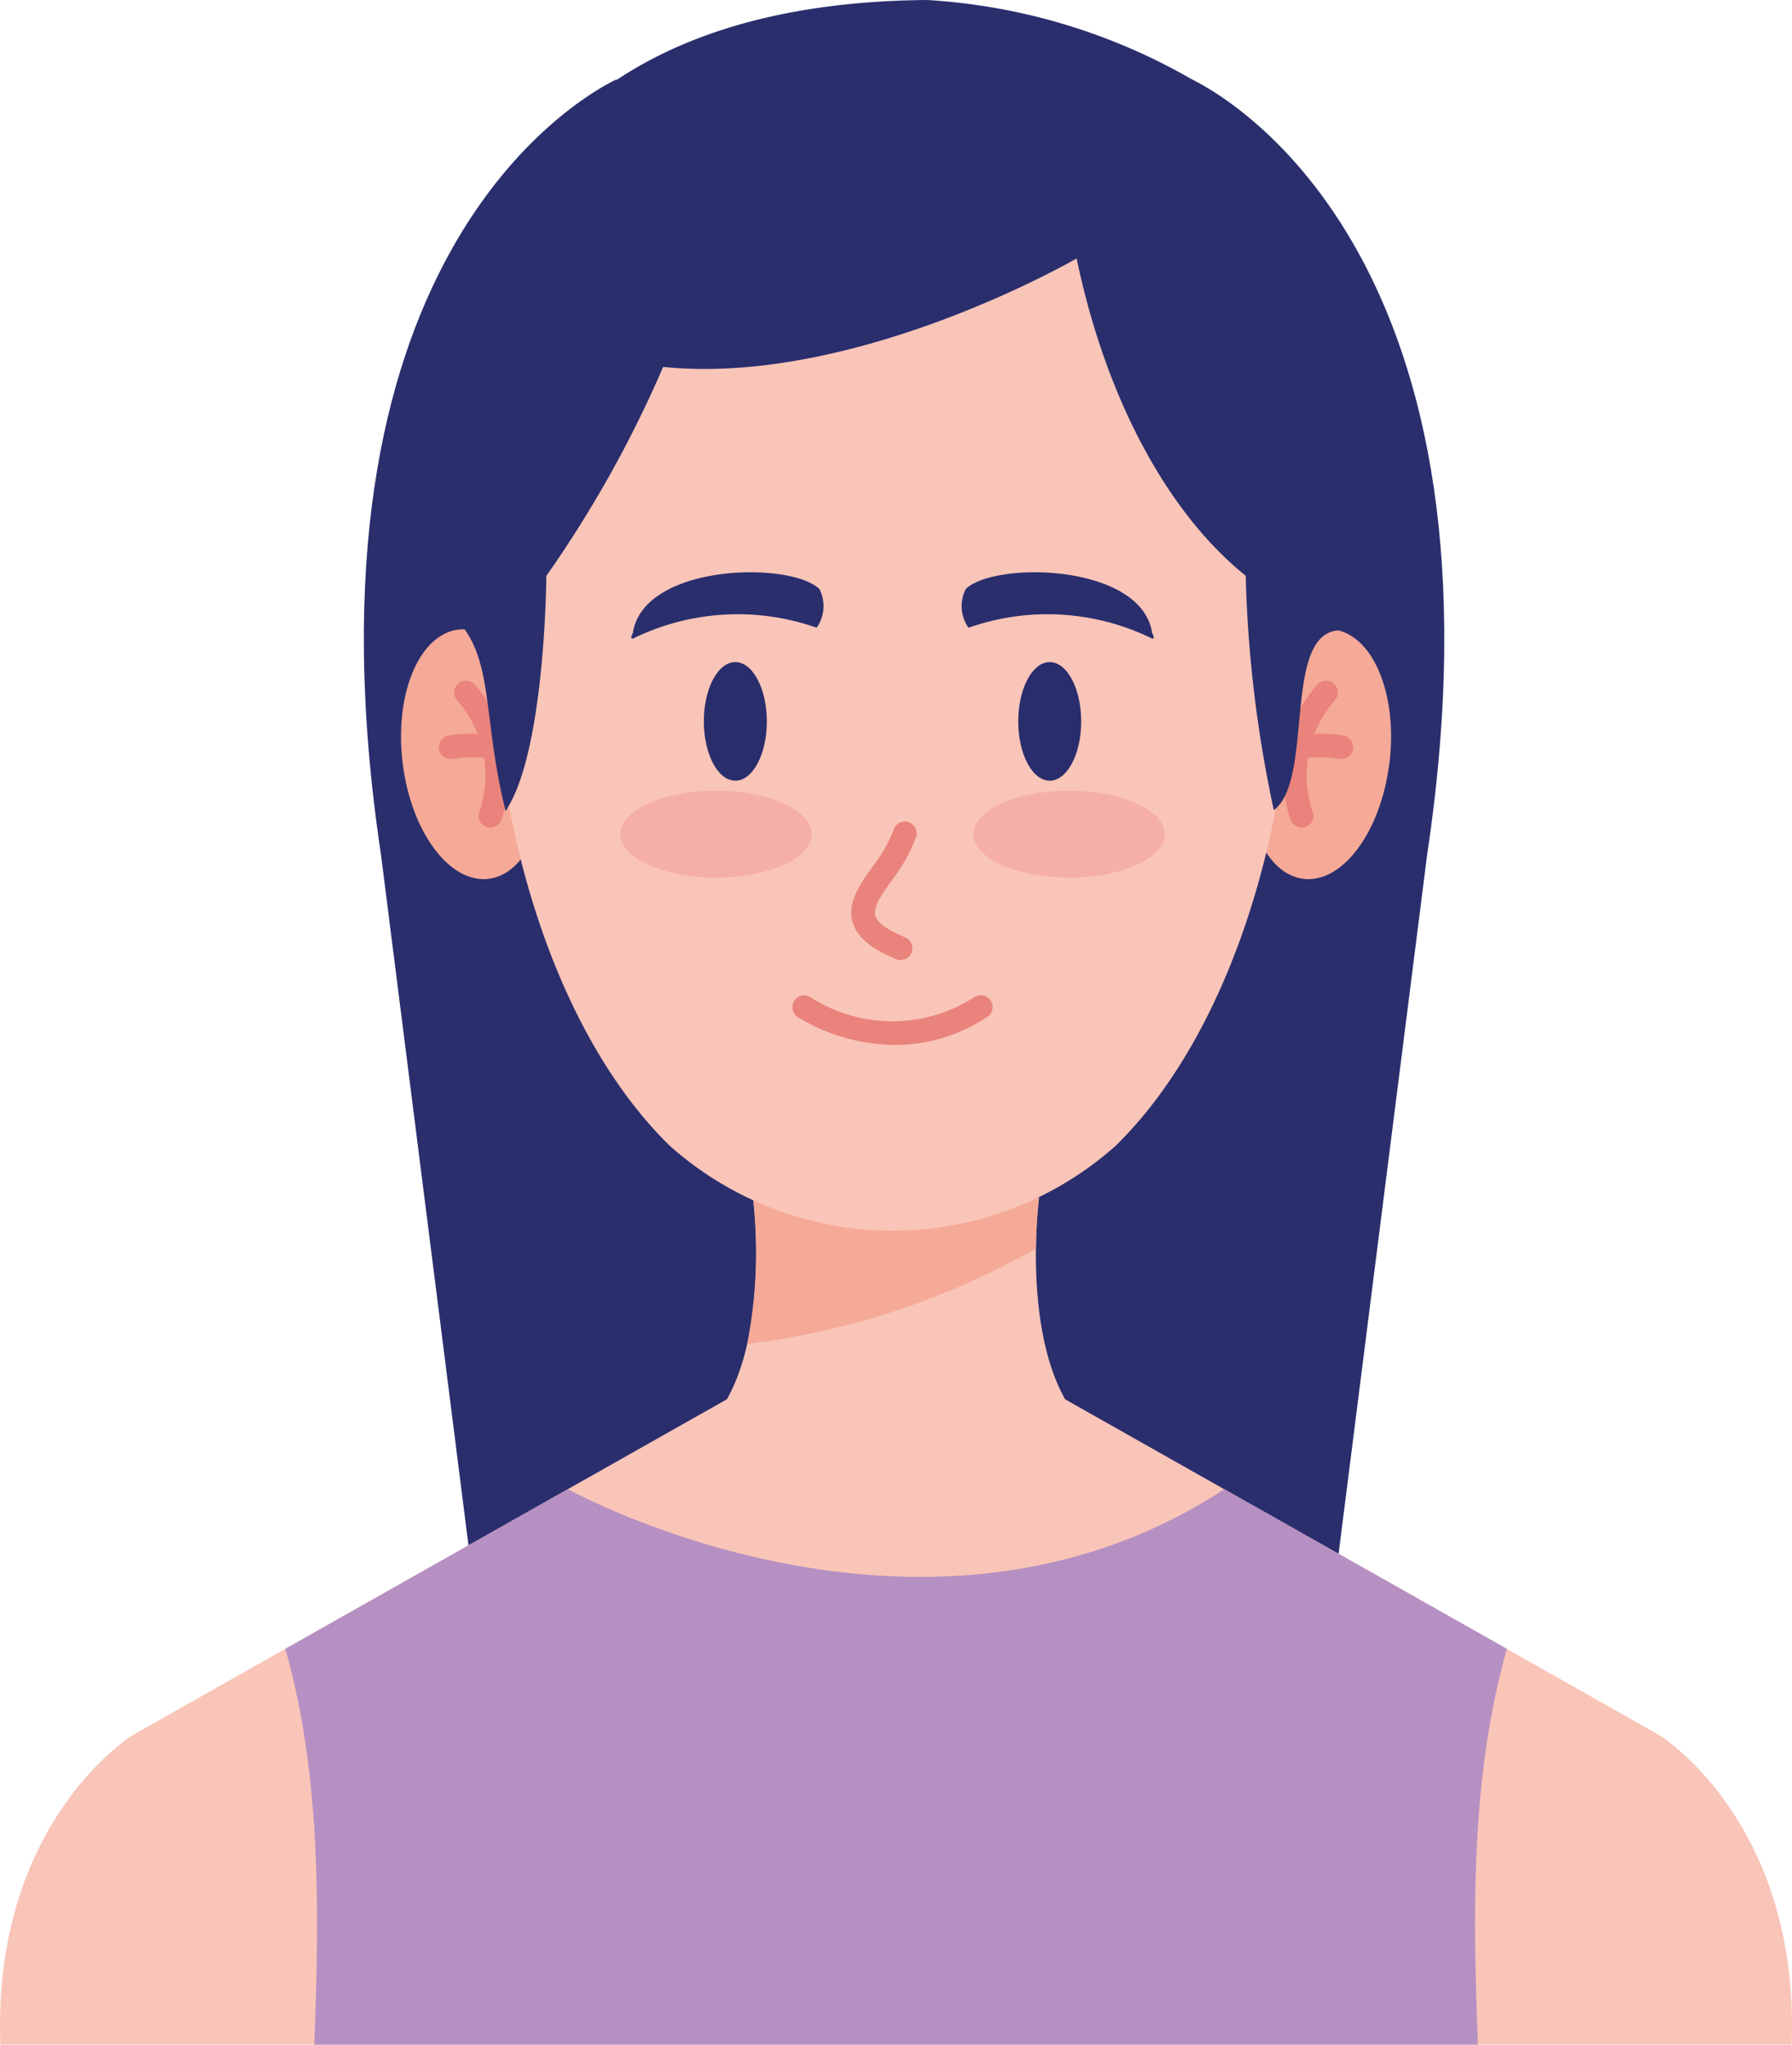
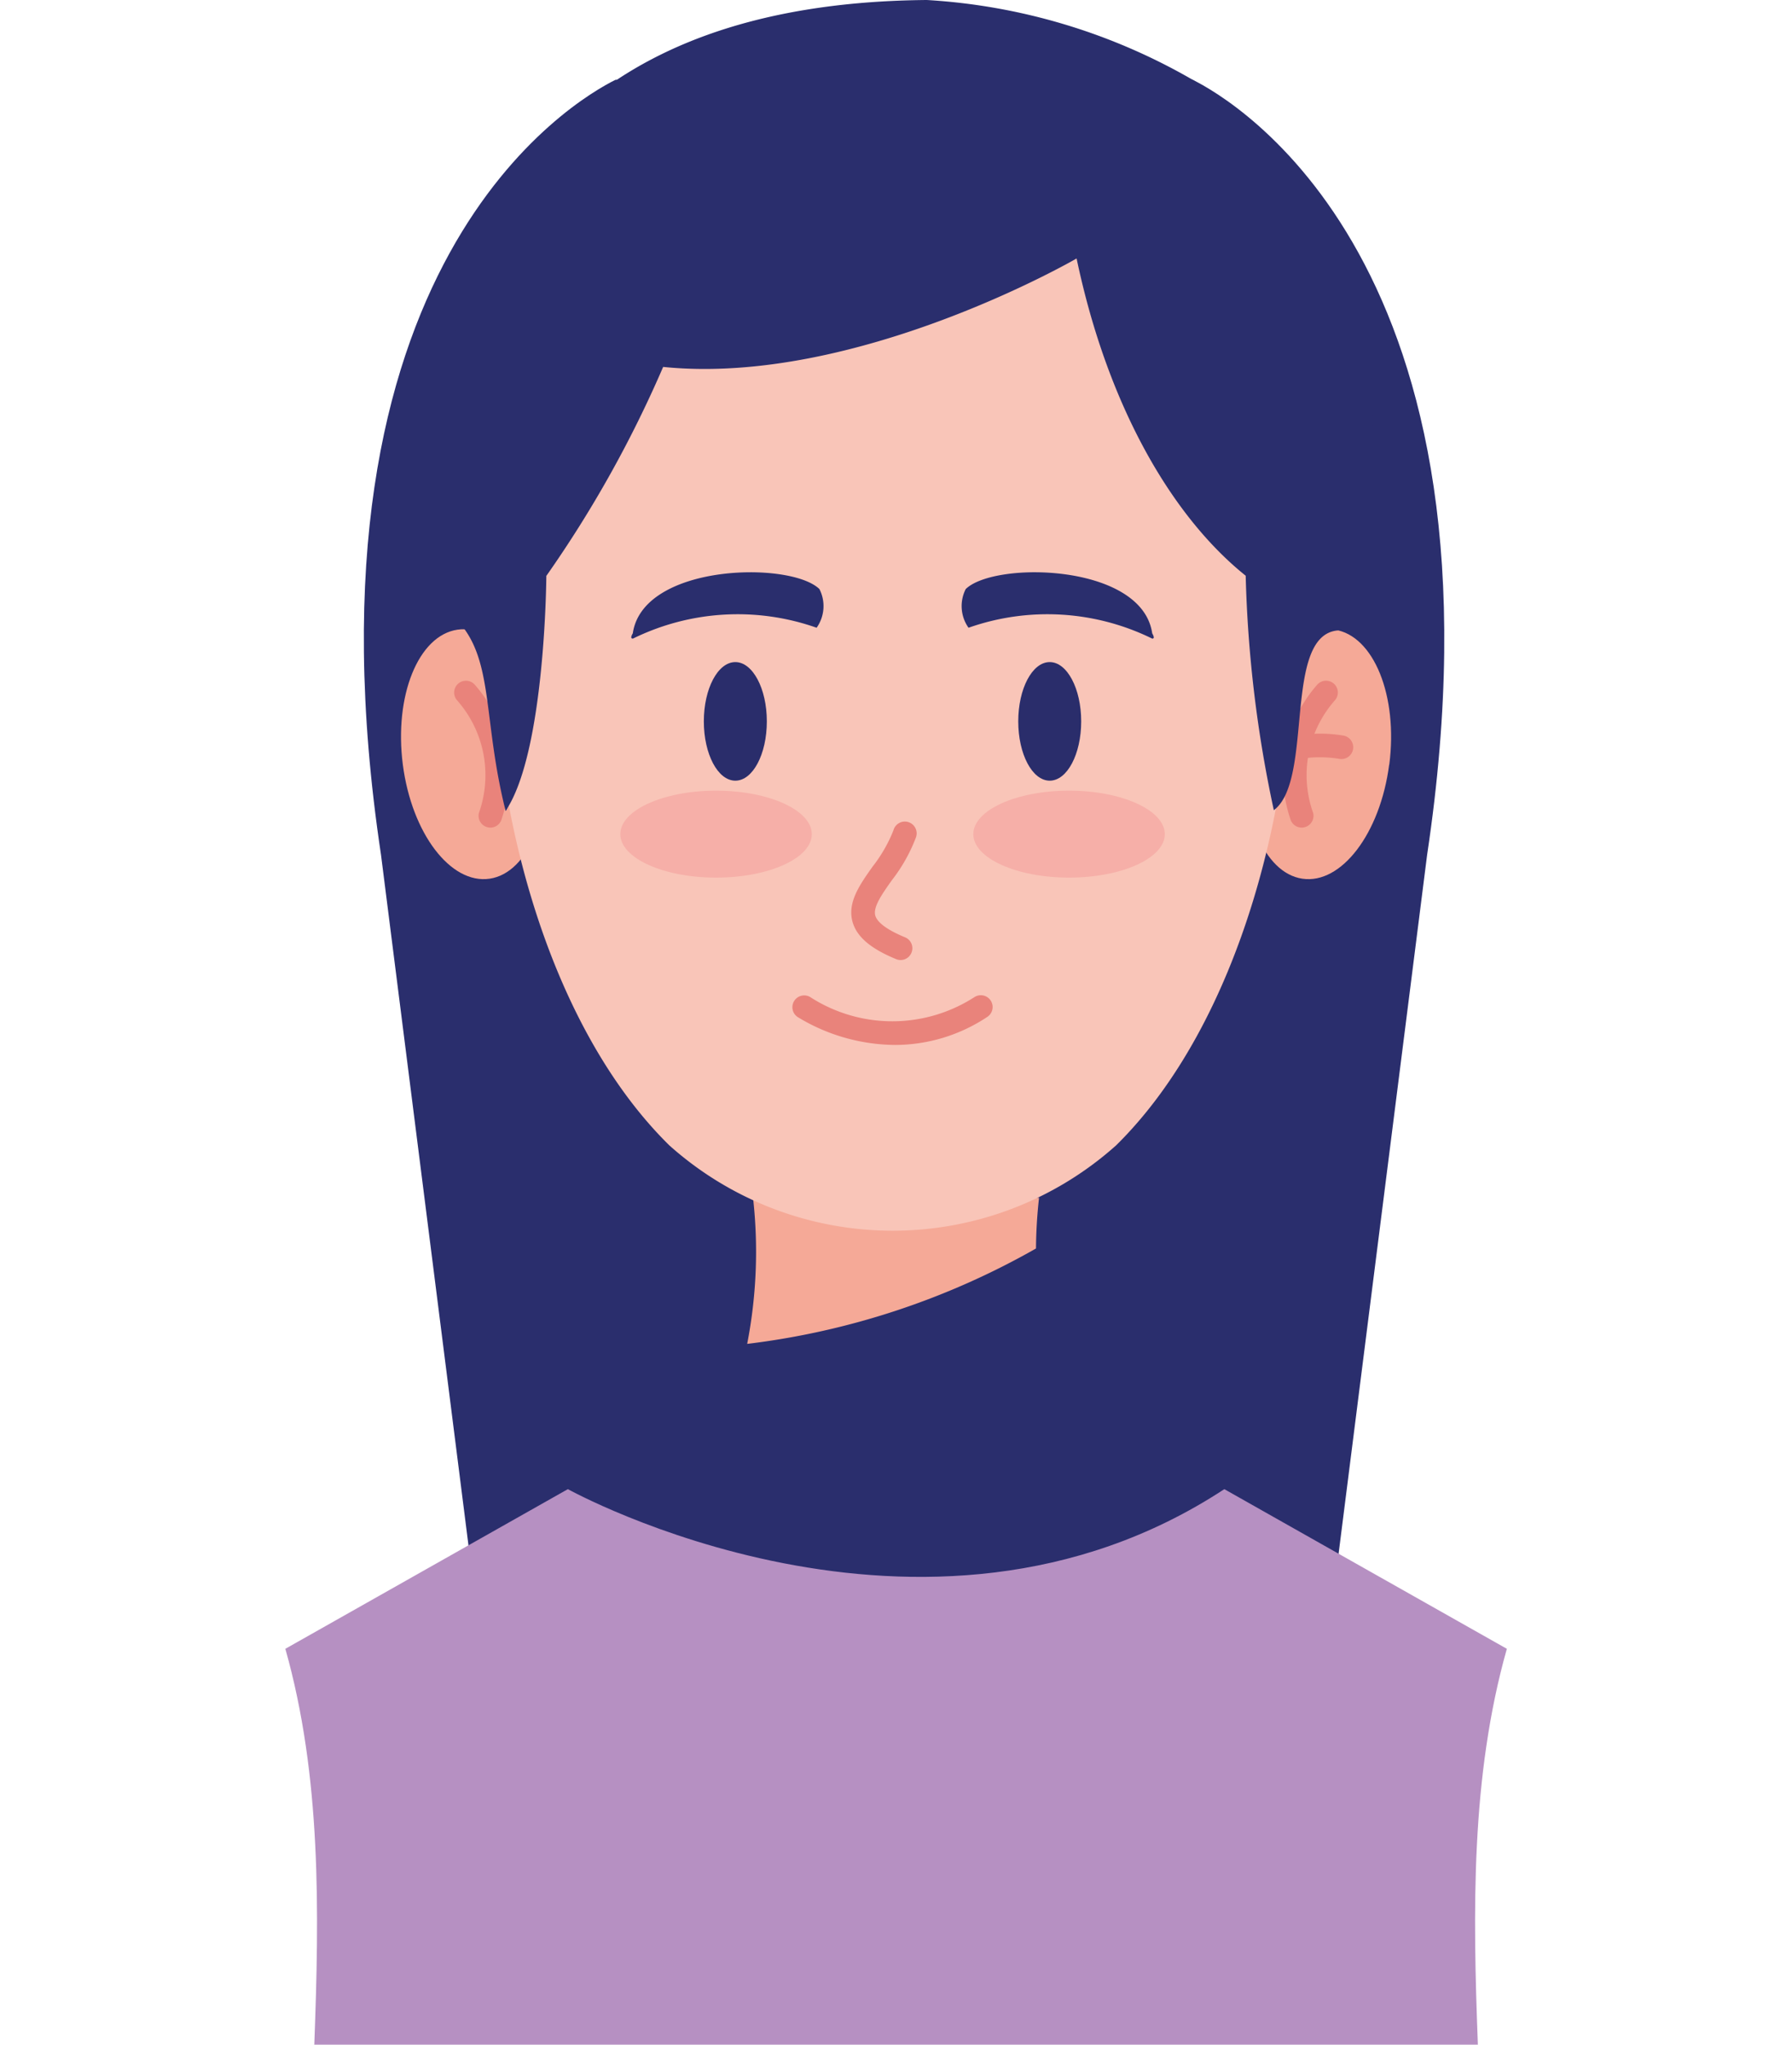
<svg xmlns="http://www.w3.org/2000/svg" id="Objeto_inteligente_vectorial_copia_9" data-name="Objeto inteligente vectorial copia 9" width="64" height="73" viewBox="0 0 64 73">
  <defs>
    <clipPath id="clip-path">
      <rect id="Rectangle_42" data-name="Rectangle 42" width="64" height="73" fill="none" />
    </clipPath>
  </defs>
  <g id="Group_84" data-name="Group 84">
    <g id="Group_83" data-name="Group 83" clip-path="url(#clip-path)">
      <path id="Path_318" data-name="Path 318" d="M42.6,2.85H21.98c-1.453.721-11.545,6.536-8.372,27.674L18.325,67.75H46.251l4.717-37.226C54.142,9.386,44.05,3.571,42.6,2.85" fill="#2a2e6d" />
-       <path id="Path_319" data-name="Path 319" d="M63.987,73c.3-7.988-4.738-11.06-4.738-11.06L38.041,49.959H25.958L4.751,61.94S-.283,65.012.013,73Z" fill="#f9c5b8" />
-       <path id="Path_320" data-name="Path 320" d="M24.45,51.508h15.1c-3.346-1.805-2.444-8.746-2.444-8.746H26.894S27.8,49.7,24.45,51.508Z" fill="#f9c5b8" />
      <path id="Path_321" data-name="Path 321" d="M26.685,47.98A27.544,27.544,0,0,0,37,44.574a17.146,17.146,0,0,1,.109-1.811H26.894A17.2,17.2,0,0,1,26.685,47.98Z" fill="#f5a997" />
      <path id="Path_322" data-name="Path 322" d="M49.613,27.3c-.318,2.455-1.708,4.278-3.1,4.072s-2.272-2.364-1.954-4.819,1.708-4.278,3.105-4.072,2.272,2.364,1.953,4.819" fill="#f5a997" />
      <path id="Path_323" data-name="Path 323" d="M46.489,29.548a.422.422,0,0,1-.409-.321,4.881,4.881,0,0,1,.96-4.778.421.421,0,1,1,.638.55,4.034,4.034,0,0,0-.78,4.026.421.421,0,0,1-.308.51A.415.415,0,0,1,46.489,29.548Z" fill="#e9837b" />
      <path id="Path_324" data-name="Path 324" d="M47.906,27.1a.42.42,0,0,1-.079-.008,4.309,4.309,0,0,0-1.381,0,.421.421,0,0,1-.157-.828,5.078,5.078,0,0,1,1.7,0,.422.422,0,0,1-.078.836Z" fill="#e9837b" />
      <path id="Path_325" data-name="Path 325" d="M14.387,27.3c.318,2.455,1.708,4.278,3.1,4.072s2.272-2.364,1.955-4.819-1.708-4.278-3.105-4.072S14.069,24.844,14.387,27.3Z" fill="#f5a997" />
      <path id="Path_326" data-name="Path 326" d="M17.512,29.548a.412.412,0,0,1-.1-.013.421.421,0,0,1-.308-.51A4.033,4.033,0,0,0,16.322,25a.421.421,0,1,1,.638-.55,4.883,4.883,0,0,1,.96,4.778.422.422,0,0,1-.409.321" fill="#e9837b" />
-       <path id="Path_327" data-name="Path 327" d="M16.094,27.1a.422.422,0,0,1-.078-.836,5.082,5.082,0,0,1,1.7,0,.422.422,0,0,1-.157.828,4.3,4.3,0,0,0-1.381,0A.416.416,0,0,1,16.094,27.1Z" fill="#e9837b" />
+       <path id="Path_327" data-name="Path 327" d="M16.094,27.1A.416.416,0,0,1,16.094,27.1Z" fill="#e9837b" />
      <path id="Path_328" data-name="Path 328" d="M46.149,21.417c-.25-7-4.552-15.656-13.372-15.609h-1.8c-8.82-.047-13.121,8.6-13.372,15.609-.252,7.039,1.908,15.158,6.3,19.476a11.969,11.969,0,0,0,15.955,0c4.387-4.318,6.547-12.437,6.3-19.476" fill="#f9c5b8" />
      <path id="Path_329" data-name="Path 329" d="M18.595,20.428c0,8.282-.538,8.522-.538,8.522" fill="#2a2e6d" />
      <path id="Path_330" data-name="Path 330" d="M45.494,28.926c1.446-1.085.3-6.274,2.3-6.419,0,0,5.055-12.872-5.195-19.656A21.482,21.482,0,0,0,33.1,0C10.752.187,16.412,22.239,16.412,22.239c1.221,1.4.835,3.477,1.645,6.711,1.421-2.087,1.455-8.389,1.455-8.389A41.738,41.738,0,0,0,23.684,13.1c6.888.7,14.766-3.872,14.766-3.872,1.1,5.241,3.386,9.2,6.039,11.327A44.908,44.908,0,0,0,45.494,28.926Z" fill="#2a2e6d" />
      <path id="Path_331" data-name="Path 331" d="M43.726,53.166l10.09,5.7C52.527,63.428,52.6,68.233,52.781,73H11.225c.177-4.766.254-9.572-1.034-14.134l10.09-5.7S32.983,60.215,43.726,53.166Z" fill="#b690c2" />
      <path id="Path_332" data-name="Path 332" d="M41.15,22.612c-.36-2.495-5.631-2.587-6.66-1.581a1.339,1.339,0,0,0,.1,1.381,8.479,8.479,0,0,1,6.556.386C41.278,22.815,41.15,22.612,41.15,22.612Z" fill="#2a2e6d" />
      <path id="Path_333" data-name="Path 333" d="M22.6,22.612s-.128.2.009.186a8.479,8.479,0,0,1,6.556-.386,1.338,1.338,0,0,0,.1-1.381C28.233,20.025,22.962,20.118,22.6,22.612Z" fill="#2a2e6d" />
      <path id="Path_334" data-name="Path 334" d="M28.993,29.781c0,.857-1.531,1.552-3.42,1.552s-3.419-.7-3.419-1.552,1.531-1.553,3.419-1.553,3.42.7,3.42,1.553" fill="#f6afa8" />
      <path id="Path_335" data-name="Path 335" d="M41.6,29.781c0,.857-1.531,1.552-3.42,1.552s-3.419-.7-3.419-1.552,1.531-1.553,3.419-1.553,3.42.7,3.42,1.553" fill="#f6afa8" />
      <path id="Path_336" data-name="Path 336" d="M26.262,23.638c.621,0,1.125.948,1.125,2.117s-.5,2.117-1.125,2.117-1.125-.948-1.125-2.117.5-2.117,1.125-2.117" fill="#2a2d6b" />
      <path id="Path_337" data-name="Path 337" d="M37.49,23.638c.621,0,1.124.948,1.124,2.117s-.5,2.117-1.124,2.117-1.124-.948-1.124-2.117.5-2.117,1.124-2.117" fill="#2a2d6b" />
      <path id="Path_338" data-name="Path 338" d="M32.166,34.276a.419.419,0,0,1-.16-.032c-.907-.373-1.4-.792-1.554-1.318-.2-.695.241-1.321.71-1.984a5.205,5.205,0,0,0,.745-1.293.422.422,0,1,1,.8.263,5.9,5.9,0,0,1-.857,1.517c-.348.492-.677.957-.589,1.262.051.174.276.45,1.065.774a.422.422,0,0,1-.161.811Z" fill="#e9837b" />
      <path id="Path_339" data-name="Path 339" d="M31.968,37.307a6.77,6.77,0,0,1-3.486-1,.421.421,0,0,1,.478-.694A5.41,5.41,0,0,0,34.8,35.6a.421.421,0,1,1,.459.707A5.961,5.961,0,0,1,31.968,37.307Z" fill="#e9837b" />
    </g>
  </g>
</svg>